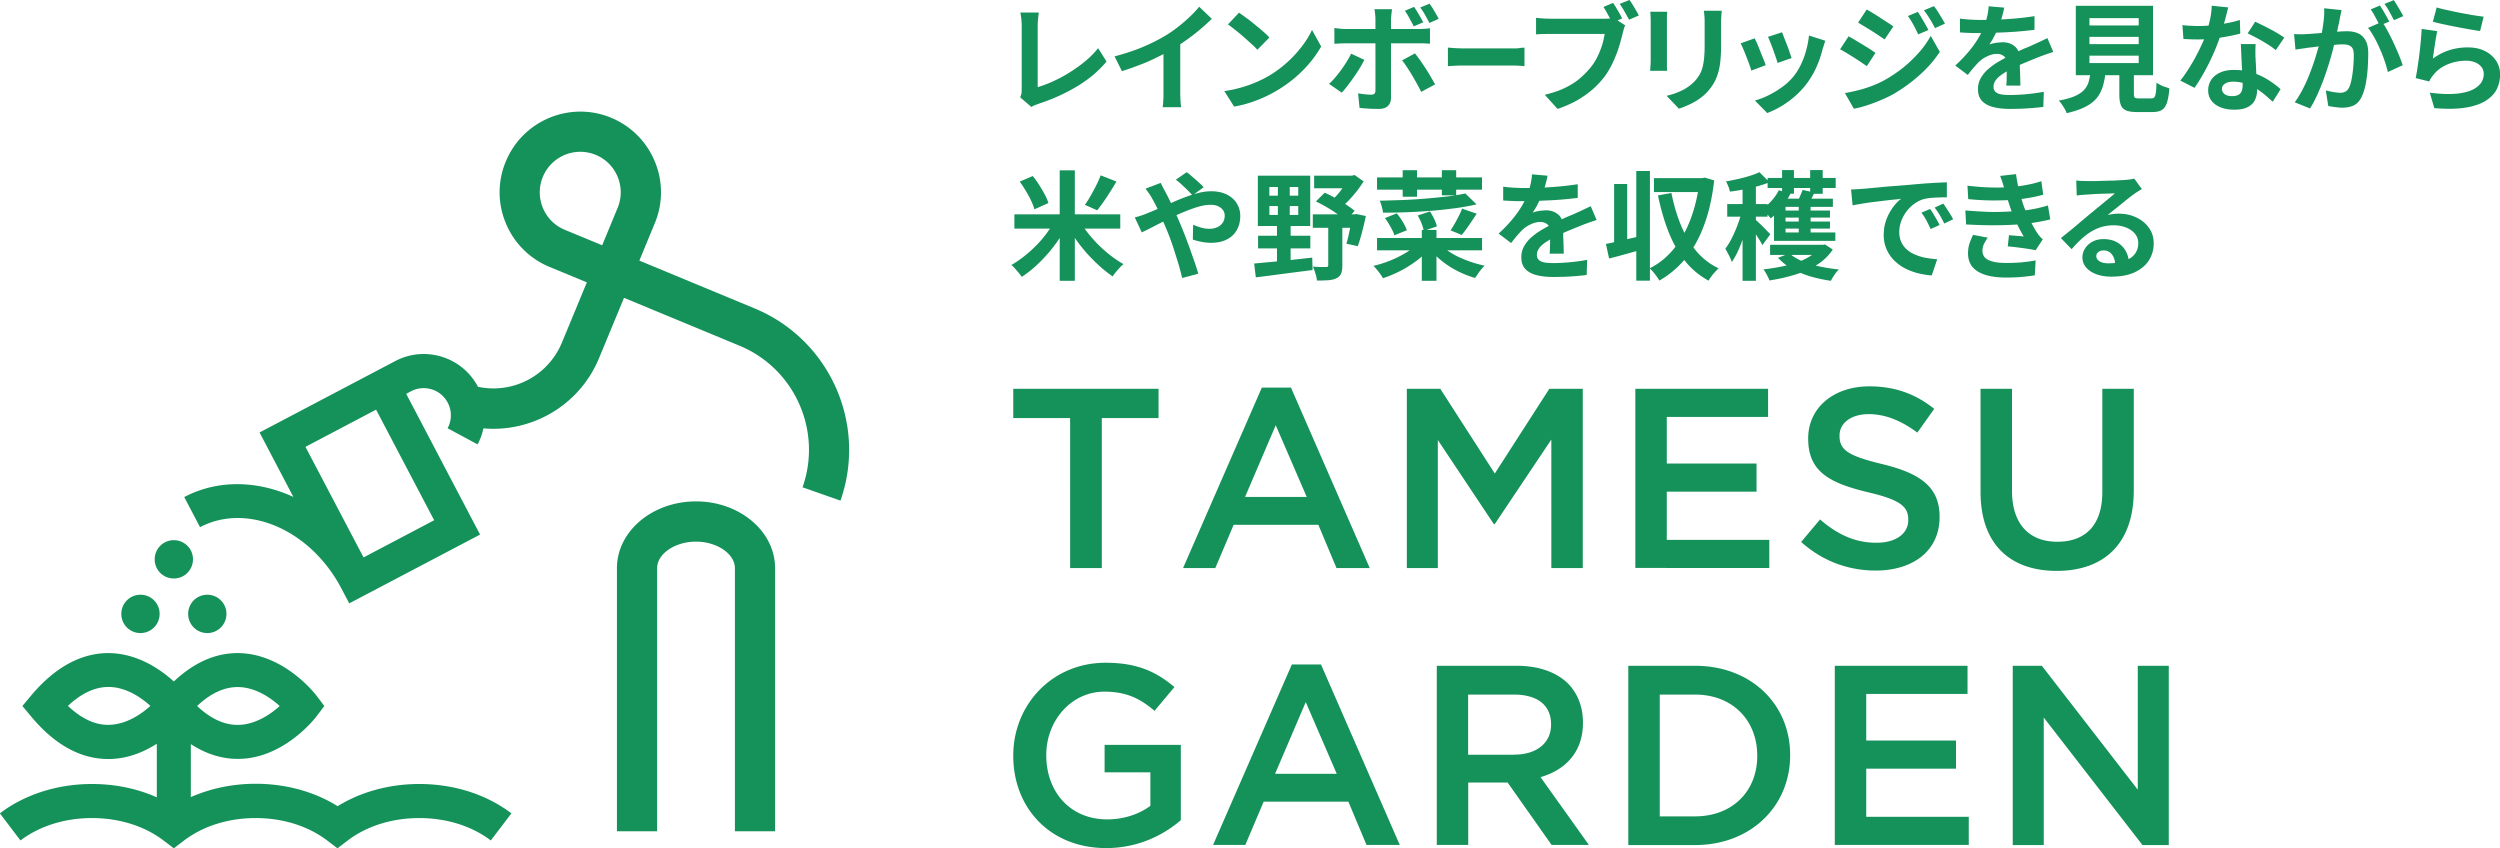
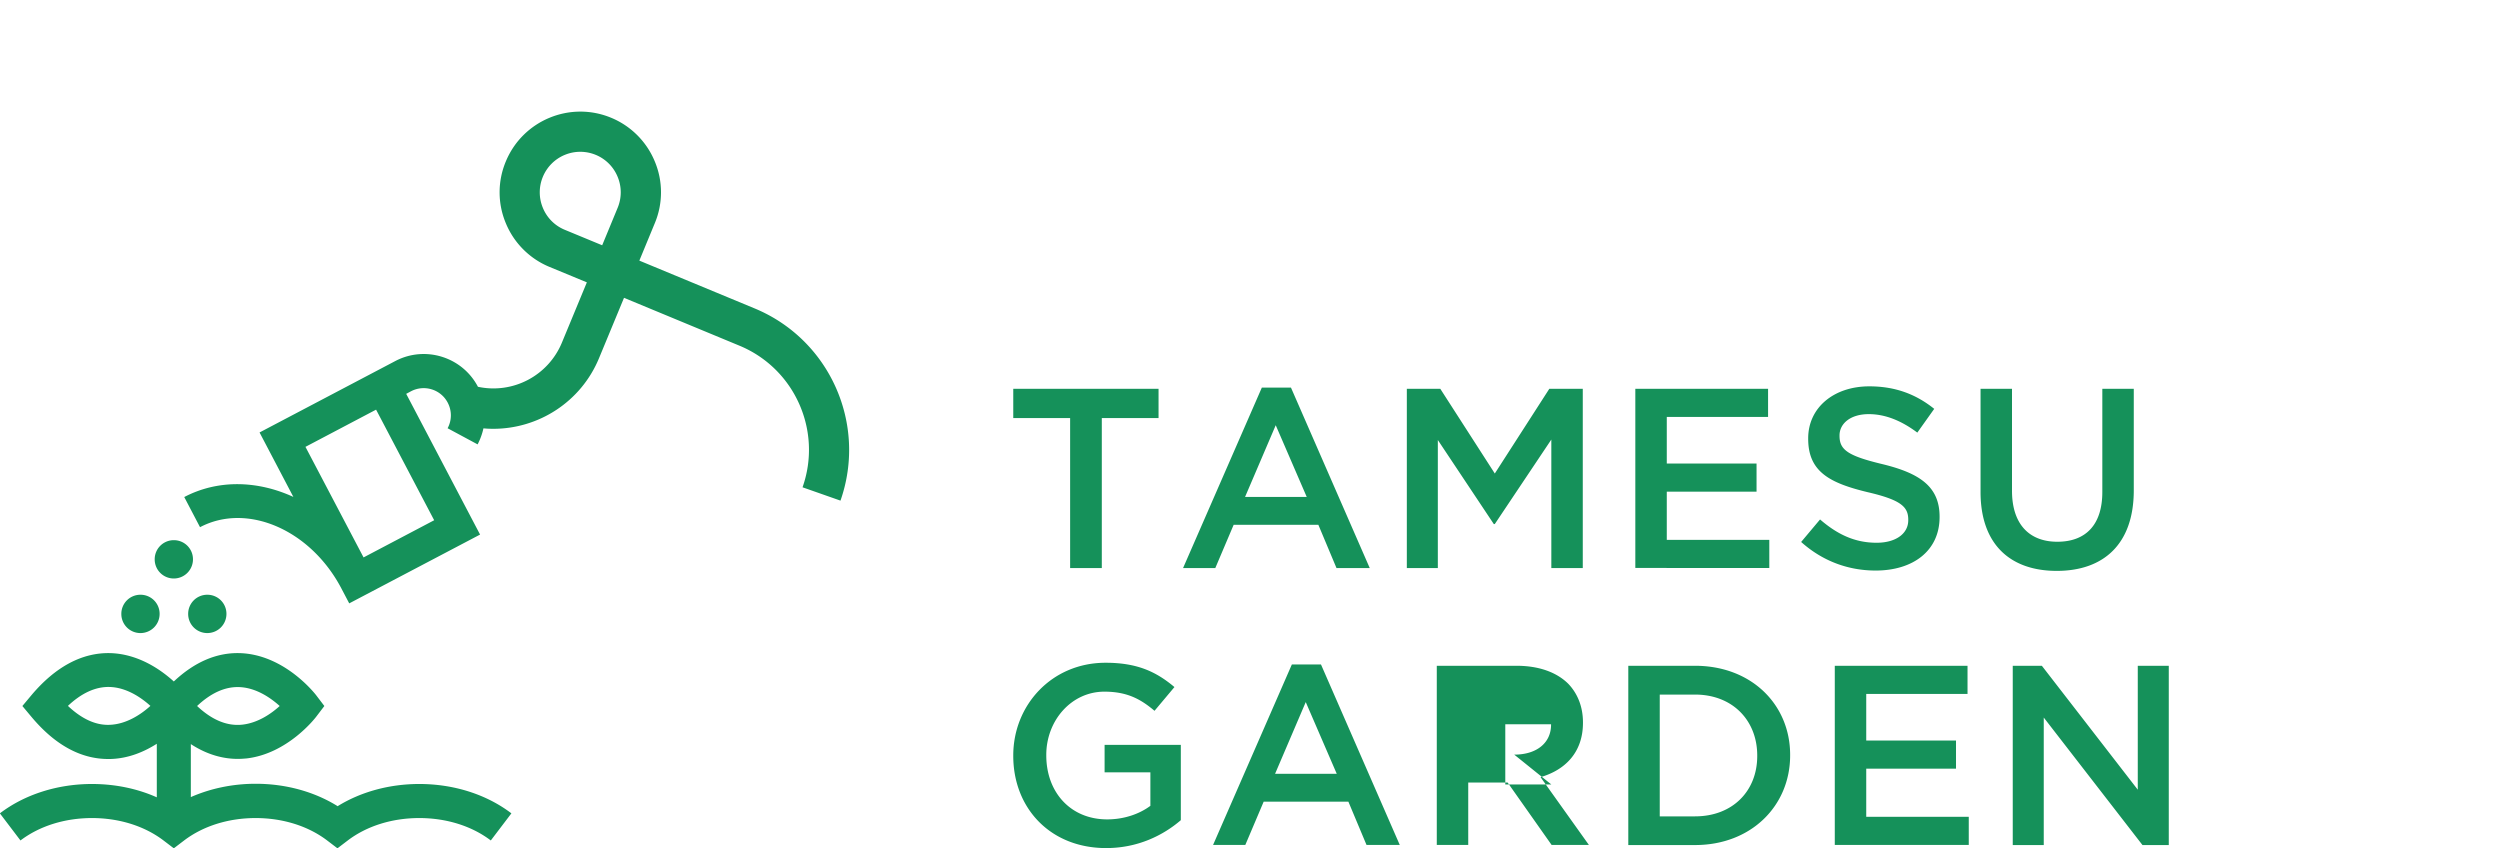
<svg xmlns="http://www.w3.org/2000/svg" width="339" height="115" fill="none">
  <g fill="#15915A" clip-path="url(#a)">
-     <path d="M145.093 56.687h-7.695v-3.965h19.701v3.965h-7.695v20.344h-4.295V56.687zm25.999-4.132h3.961l10.685 24.476h-4.508l-2.459-5.864h-11.489l-2.489 5.864h-4.371l10.685-24.476zm6.101 14.829-4.204-9.724-4.159 9.724zm13.573-14.662h4.538l7.391 11.486 7.391-11.486h4.538v24.31h-4.264V59.603l-7.665 11.456h-.137l-7.588-11.395V77.03h-4.204zm30.984 0h18v3.813h-13.735v6.32h12.172v3.814h-12.172v6.534h13.902v3.813H221.75v-24.31zm22.484 20.769 2.565-3.054c2.322 2.006 4.69 3.16 7.664 3.16 2.626 0 4.296-1.245 4.296-3.053v-.076c0-1.732-.972-2.674-5.479-3.723-5.176-1.246-8.09-2.78-8.09-7.247v-.06c0-4.164 3.476-7.05 8.287-7.05 3.536 0 6.344 1.078 8.803 3.053l-2.292 3.221c-2.186-1.64-4.371-2.506-6.587-2.506-2.489 0-3.961 1.29-3.961 2.886v.061c0 1.884 1.108 2.704 5.797 3.829 5.13 1.246 7.771 3.084 7.771 7.126v.06c0 4.543-3.566 7.248-8.666 7.248-3.718 0-7.209-1.277-10.123-3.89zm24.328-6.776V52.722h4.265v13.826c0 4.512 2.322 6.913 6.147 6.913s6.101-2.264 6.101-6.746V52.722h4.265v13.78c0 7.263-4.082 10.91-10.442 10.91-6.359 0-10.336-3.647-10.336-10.697m-131.164 35.781v-.061c0-6.807 5.206-12.565 12.522-12.565 4.234 0 6.829 1.185 9.334 3.297l-2.702 3.22c-1.882-1.594-3.718-2.597-6.799-2.597-4.478 0-7.877 3.92-7.877 8.569v.076c0 4.999 3.293 8.675 8.256 8.675 2.292 0 4.371-.729 5.859-1.838v-4.543h-6.208v-3.722h10.336v10.21c-2.383 2.051-5.828 3.783-10.123 3.783-7.589 0-12.598-5.424-12.598-12.504m37.764-12.398h3.961l10.685 24.476H185.3l-2.458-5.864h-11.49l-2.489 5.864h-4.371l10.685-24.476zm6.101 14.829-4.204-9.724-4.159 9.724zm13.565-14.647h10.822c3.05 0 5.448.897 6.996 2.431 1.275 1.322 2.004 3.13 2.004 5.242v.06c0 3.997-2.398 6.397-5.753 7.369l6.557 9.193H210.4l-5.965-8.463h-5.342v8.463h-4.265v-24.31zm10.503 12.049c3.05 0 4.993-1.596 4.993-4.057v-.06c0-2.614-1.882-4.027-5.039-4.027h-6.207v8.159h6.238zm15.466-12.049h9.046c7.634 0 12.9 5.242 12.9 12.079v.076c0 6.837-5.281 12.155-12.9 12.155h-9.046zm4.265 3.89v16.53h4.781c5.099 0 8.438-3.434 8.438-8.189v-.061c0-4.755-3.339-8.265-8.438-8.265h-4.781zm23.735-3.89h18v3.814h-13.735v6.32h12.172v3.814h-12.172v6.533h13.902v3.814h-18.167v-24.31zm24.117 0h3.961l13.007 16.804V90.28h4.204v24.31h-3.566L277.133 97.3v17.29h-4.204V90.28zM23.572 78.444a2.596 2.596 0 0 0 2.595-2.598 2.586 2.586 0 0 0-2.595-2.598 2.586 2.586 0 0 0-2.595 2.598 2.586 2.586 0 0 0 2.595 2.598m-4.524 7.4a2.596 2.596 0 0 0 2.596-2.598 2.586 2.586 0 0 0-2.596-2.599 2.586 2.586 0 0 0-2.595 2.599 2.586 2.586 0 0 0 2.595 2.598m9.062 0a2.596 2.596 0 0 0 2.596-2.598 2.586 2.586 0 0 0-2.595-2.599 2.586 2.586 0 0 0-2.595 2.599 2.586 2.586 0 0 0 2.595 2.598m7.088-27.197 4.583 8.736c-4.826-2.218-10.199-2.4-14.798.016l2.14 4.087c6.39-3.373 14.98.35 19.154 8.28l1.078 2.051 17.742-9.329-10.017-19.083.653-.35c1.806-.941 4.037-.257 4.978 1.55a3.68 3.68 0 0 1-.016 3.465l4.068 2.188a8.7 8.7 0 0 0 .79-2.173c.455.045.895.06 1.35.06 6.101 0 11.869-3.63 14.327-9.586l3.385-8.174 15.648 6.487c7.497 3.1 11.261 11.547 8.56 19.205l5.145 1.808c3.642-10.393-1.457-21.833-11.626-26.057L86.695 35.34l2.095-5.074a10.82 10.82 0 0 0 0-8.372 10.9 10.9 0 0 0-5.92-5.926c-5.57-2.309-11.974.35-14.281 5.926a10.82 10.82 0 0 0 0 8.372 10.9 10.9 0 0 0 5.919 5.925l5.07 2.097-3.385 8.174a10.045 10.045 0 0 1-11.383 5.986c-2.125-4.056-7.149-5.621-11.201-3.494l-18.395 9.678zm14.1 16.94L41.42 60.593l9.577-5.044 7.877 14.996zm27.288-44.425a5.45 5.45 0 0 1-2.975-2.978 5.47 5.47 0 0 1 0-4.209 5.493 5.493 0 0 1 7.164-2.978 5.45 5.45 0 0 1 2.975 2.978 5.47 5.47 0 0 1 0 4.209l-2.095 5.075zm-30.827 78.14c-3.158-1.96-7.028-3.023-11.096-3.023-3.126 0-6.131.638-8.787 1.808V100.9c2.352 1.535 4.553 2.006 6.36 2.006.424 0 .819-.03 1.183-.061 5.6-.638 9.35-5.5 9.5-5.713l1.063-1.398-1.062-1.397c-.167-.228-4.34-5.622-10.457-5.774-3.127-.076-6.117 1.23-8.894 3.844-1.806-1.64-4.842-3.737-8.62-3.844-3.795-.091-7.407 1.823-10.67 5.683l-1.245 1.489 1.245 1.489c3.172 3.783 6.662 5.697 10.396 5.697h.273c2.474-.061 4.614-.987 6.314-2.066v7.262c-2.656-1.185-5.661-1.808-8.788-1.808-4.674 0-9.121 1.413-12.49 3.981l2.792 3.677c2.58-1.96 6.01-3.039 9.698-3.039s7.118 1.079 9.699 3.039l1.396 1.063 1.396-1.063c2.58-1.96 6.01-3.039 9.698-3.039s7.119 1.079 9.699 3.039l1.396 1.063 1.396-1.063c2.58-1.96 6.01-3.039 9.699-3.039s7.118 1.079 9.698 3.039l2.793-3.677c-3.37-2.568-7.801-3.981-12.491-3.981-4.053 0-7.938 1.064-11.095 3.024zM32.341 93.167c2.322.045 4.341 1.443 5.586 2.567-1.139 1.034-2.93 2.28-5.024 2.523-2.064.243-4.144-.608-6.177-2.523 1.851-1.747 3.733-2.598 5.6-2.567zm-17.53 5.12c-1.866.06-3.748-.82-5.6-2.568 1.852-1.747 3.734-2.598 5.6-2.567 2.323.045 4.341 1.443 5.586 2.567-1.245 1.125-3.263 2.507-5.585 2.568" />
-     <path d="M94.371 67.991c-5.919 0-10.715 4.057-10.715 9.056v35.674h5.449V77.047c0-1.945 2.413-3.601 5.266-3.601s5.282 1.656 5.282 3.6v35.675h5.449V77.047c0-5-4.811-9.056-10.715-9.056zm43.957-54.788c.091-.197.152-.38.182-.532.015-.151.031-.319.031-.516v-8.63c0-.198 0-.41-.031-.638 0-.228-.03-.44-.06-.654a9 9 0 0 0-.092-.531h2.505c-.046.304-.076.607-.107.911q-.045.456-.045.912v8.296a17 17 0 0 0 2.079-.79 18 18 0 0 0 2.231-1.2 19 19 0 0 0 2.125-1.52 12 12 0 0 0 1.761-1.778l1.138 1.808c-1.078 1.307-2.428 2.431-4.022 3.388-1.594.958-3.339 1.733-5.221 2.355-.106.046-.243.092-.41.152a2.5 2.5 0 0 0-.531.274l-1.518-1.307zm12.82-5.561c1.427-.38 2.732-.805 3.901-1.306a25 25 0 0 0 3.065-1.55c.547-.334 1.108-.73 1.67-1.17s1.077-.896 1.578-1.367.911-.912 1.245-1.337l1.715 1.64c-.486.472-1.017.958-1.609 1.46-.577.485-1.184.956-1.806 1.397q-.934.66-1.867 1.23c-.607.35-1.29.715-2.034 1.08q-1.114.57-2.367 1.048c-.835.319-1.67.623-2.504.88l-1.002-2.005zm6.632-1.838 2.262-.532v7.187c0 .228 0 .486.015.76 0 .273.03.531.046.774.015.243.045.426.075.547h-2.519c.015-.121.046-.304.061-.547l.045-.775V5.804zm8.243 6.548a17 17 0 0 0 4.371-1.23 16 16 0 0 0 1.715-.866 16 16 0 0 0 2.489-1.854 16 16 0 0 0 1.973-2.158c.562-.744 1.017-1.473 1.336-2.187l1.244 2.248a15 15 0 0 1-1.487 2.143 17 17 0 0 1-2.003 2.035 17.4 17.4 0 0 1-2.414 1.733 17 17 0 0 1-1.745.926c-.622.289-1.29.547-1.988.775s-1.427.41-2.171.532l-1.335-2.112zm1.988-10.635c.273.197.607.425.972.699.379.273.758.577 1.153.896s.774.638 1.123.942.638.577.865.836L170.5 6.746a10 10 0 0 0-.804-.79c-.334-.304-.683-.623-1.063-.957a30 30 0 0 0-1.138-.942 17 17 0 0 0-.986-.745zm16.996 6.396a16 16 0 0 1-.652 1.17 29 29 0 0 1-1.67 2.4c-.273.35-.531.654-.743.882l-1.715-1.185c.258-.243.546-.532.819-.866.289-.334.562-.684.835-1.064.273-.364.516-.744.744-1.109.227-.364.425-.729.591-1.063l1.807.85zm-4.052-4.315.759.092c.258.03.531.045.774.045h9.835c.228 0 .486 0 .789-.03.304-.015.562-.046.789-.076v2.097c-.243-.016-.516-.03-.804-.046h-10.609c-.228 0-.486 0-.774.015q-.432.022-.774.046V3.814zm7.801-2.537s-.03.198-.045.365c-.016.167-.046.35-.061.532s-.03.349-.03.486v10.62q0 .683-.41 1.094c-.273.274-.683.41-1.245.41-.288 0-.576 0-.88-.015-.304 0-.592-.03-.88-.046-.289-.015-.562-.045-.85-.075l-.198-1.976q.501.092 1.002.137.478.045.774.046c.213 0 .364-.046.44-.137.091-.091.137-.243.137-.44V2.643c0-.213-.015-.471-.046-.76a6 6 0 0 0-.091-.638h2.353zm3.112 5.971q.296.387.683.912c.242.35.5.73.758 1.124s.501.79.714 1.17c.227.38.41.714.576 1.003l-1.882 1.018a26 26 0 0 0-.576-1.094c-.213-.38-.44-.79-.683-1.185-.228-.395-.471-.76-.698-1.11a10 10 0 0 0-.638-.88l1.73-.943zm-.107-6.29c.198.304.425.653.653 1.048s.425.745.577 1.034l-1.29.547c-.152-.32-.349-.669-.562-1.064-.212-.395-.425-.73-.637-1.048l1.259-.532zm2.08-.44c.151.197.303.41.455.668s.303.501.44.744c.137.244.258.456.349.639l-1.26.562a27 27 0 0 0-.576-1.079 8 8 0 0 0-.668-1.018zm2.495 5.955c.152 0 .349.03.592.046l.744.045c.258 0 .5.016.713.016h6.845c.303 0 .577 0 .835-.046s.485-.046.652-.06v2.506c-.152 0-.364-.03-.652-.045-.289-.016-.577-.03-.835-.03h-6.845c-.364 0-.744 0-1.123.03-.38.015-.698.03-.926.06zm24.049-3.038a3.6 3.6 0 0 0-.197.531c-.061.213-.106.395-.152.562-.091.396-.212.836-.349 1.322q-.204.73-.501 1.504a17 17 0 0 1-.683 1.55c-.258.517-.561.988-.88 1.444a12.4 12.4 0 0 1-1.669 1.792 14 14 0 0 1-2.14 1.505c-.79.44-1.655.82-2.611 1.14l-1.73-1.915c1.062-.258 1.973-.562 2.747-.942s1.442-.79 2.003-1.277a12 12 0 0 0 1.503-1.534 8 8 0 0 0 .911-1.459c.258-.516.455-1.048.622-1.565a11 11 0 0 0 .334-1.473h-7.407c-.379 0-.728 0-1.062.015-.334 0-.622.03-.835.045V2.416c.167.015.349.045.577.06.227.016.455.03.698.046.243 0 .44.015.607.015h7.376c.152 0 .349 0 .577-.015s.455-.045.668-.106l1.578 1.018zM218.731.395c.137.198.288.425.44.684.152.258.304.501.44.76.137.243.258.47.349.668l-1.335.562q-.16-.319-.364-.684c-.137-.243-.274-.486-.41-.744-.137-.258-.289-.486-.425-.699zM220.962 0c.137.198.288.41.44.669.167.258.319.516.456.76.151.257.273.47.364.668l-1.321.577c-.182-.334-.379-.699-.607-1.094a10 10 0 0 0-.667-1.048l1.32-.532zm5.103 1.595c0 .198-.015.38-.031.562V8.92c0 .273.016.5.031.683h-2.307c0-.152.03-.364.045-.638.016-.273.031-.532.031-.76V2.826c0-.152 0-.35-.015-.577 0-.244-.031-.456-.046-.654zm7.391-.121c0 .228-.03.47-.045.729a14 14 0 0 0-.031.866v3.16c0 .851-.045 1.596-.121 2.234a8 8 0 0 1-.364 1.671c-.152.471-.35.896-.577 1.261a7.4 7.4 0 0 1-.789 1.048c-.349.38-.759.73-1.215 1.034a8 8 0 0 1-1.381.76c-.455.212-.895.38-1.275.5l-1.669-1.747a9.5 9.5 0 0 0 2.155-.76 6.2 6.2 0 0 0 1.685-1.245c.273-.304.501-.623.668-.927.166-.304.303-.653.394-1.033a9 9 0 0 0 .197-1.292 18 18 0 0 0 .061-1.64v-3.04c0-.318 0-.607-.03-.865a10 10 0 0 0-.076-.73h2.413zm4.48 3.737q.159.297.364.775.205.48.41 1.003c.136.35.273.699.41 1.018.136.334.242.608.303.836l-1.943.729a15 15 0 0 0-.273-.836 35 35 0 0 0-.41-1.078c-.151-.38-.288-.73-.424-1.049-.137-.319-.243-.562-.35-.73l1.913-.683zm9.577.32c-.091.258-.152.47-.213.653-.061.182-.121.35-.167.516-.197.806-.47 1.61-.835 2.416-.349.805-.804 1.55-1.335 2.264a12 12 0 0 1-2.52 2.43 12.5 12.5 0 0 1-2.807 1.52l-1.67-1.701a10 10 0 0 0 1.852-.714c.652-.32 1.275-.7 1.882-1.14a8 8 0 0 0 1.563-1.489 8 8 0 0 0 .956-1.565 10.4 10.4 0 0 0 .698-1.9 11.7 11.7 0 0 0 .38-2.005l2.231.714zm-5.874-1.155c.076.167.167.41.288.729.122.32.258.653.395 1.003s.258.699.364 1.018c.107.319.198.562.258.744l-1.912.669a7 7 0 0 0-.228-.76c-.106-.304-.227-.638-.349-.987-.121-.35-.258-.684-.379-1.003-.122-.32-.243-.578-.334-.79zm9.015.547c.258.136.561.304.911.516.333.198.683.41 1.016.608.334.213.668.41.972.608.303.197.561.364.759.516l-1.169 1.793a39 39 0 0 1-.804-.547c-.304-.197-.623-.41-.957-.623-.333-.212-.667-.41-.986-.607a15 15 0 0 0-.88-.502l1.153-1.762zm-.486 7.703a31 31 0 0 0 1.822-.395 16 16 0 0 0 1.836-.578 13.4 13.4 0 0 0 1.776-.82 18.6 18.6 0 0 0 2.534-1.717 18 18 0 0 0 2.11-2.036 12.3 12.3 0 0 0 1.563-2.218l1.23 2.173a16 16 0 0 1-2.732 3.13 21.4 21.4 0 0 1-3.597 2.613c-.547.304-1.139.577-1.791.85-.653.274-1.275.502-1.897.7q-.934.296-1.64.41l-1.199-2.097zm2.945-11.334c.258.136.561.303.895.516q.501.297 1.002.638c.334.213.668.426.971.623.304.198.562.365.759.517l-1.184 1.762c-.227-.152-.485-.319-.789-.532-.304-.197-.622-.41-.956-.623-.334-.212-.668-.41-.987-.607-.318-.198-.607-.365-.865-.517l1.154-1.762zm6.936.303c.151.228.318.487.485.775s.349.578.516.881c.167.29.319.563.441.82l-1.382.593c-.167-.334-.303-.653-.44-.911a13 13 0 0 0-.44-.79 10 10 0 0 0-.516-.79l1.336-.562zm2.185-.76c.167.198.349.441.531.73s.349.577.532.866c.167.289.318.547.44.775l-1.351.608c-.167-.335-.334-.623-.486-.897-.151-.273-.318-.516-.47-.76-.167-.243-.334-.5-.547-.76zm9.531.213c-.045.289-.136.654-.258 1.11-.121.455-.288.972-.516 1.55-.167.394-.364.804-.576 1.215-.213.425-.441.79-.668 1.124a2.7 2.7 0 0 1 .531-.167c.212-.046.44-.091.668-.106.227-.016.44-.046.607-.046.668 0 1.229.197 1.669.577s.668.958.668 1.702v.775c0 .304 0 .623.03.972 0 .335.016.669.031.988 0 .319.015.608.015.866h-1.912q.022-.274.045-.638c0-.243 0-.517.015-.79V8.66c0-.516-.136-.866-.409-1.063a1.5 1.5 0 0 0-.896-.289c-.44 0-.895.106-1.351.334a4 4 0 0 0-1.138.775c-.228.228-.47.502-.713.775-.243.289-.501.608-.774.973l-1.7-1.277a20 20 0 0 0 1.791-1.853c.501-.593.926-1.185 1.29-1.778.349-.577.637-1.17.865-1.762.167-.426.288-.867.395-1.338a7 7 0 0 0 .182-1.306l2.109.182zm-5.98 1.474c.41.06.866.106 1.397.137.531.03 1.001.045 1.396.045a64 64 0 0 0 2.307-.045c.835-.03 1.685-.091 2.535-.167a36 36 0 0 0 2.458-.304V4.04a49 49 0 0 1-3.824.335c-.683.03-1.321.06-1.943.076-.622.015-1.169.03-1.639.03h-.789c-.319 0-.638-.015-.972-.03s-.637-.03-.941-.061V2.522zm12.613 4.528c-.167.06-.365.121-.592.197-.228.076-.455.152-.683.243a7 7 0 0 0-.607.228c-.516.198-1.108.44-1.806.73-.698.288-1.427.623-2.171 1.002a10 10 0 0 0-1.214.745c-.334.243-.577.486-.744.744a1.43 1.43 0 0 0-.258.82q0 .343.137.548c.091.136.243.258.425.35.182.09.425.136.713.181a10 10 0 0 0 1.017.046 25 25 0 0 0 2.246-.121q1.23-.114 2.277-.32l-.061 2.052a29 29 0 0 1-1.29.136c-.516.046-1.062.076-1.624.107-.561.015-1.092.03-1.608.03-.835 0-1.579-.076-2.232-.243-.652-.152-1.183-.44-1.548-.82-.379-.396-.561-.927-.561-1.61 0-.548.121-1.05.379-1.505a4.7 4.7 0 0 1 1.002-1.216 9.3 9.3 0 0 1 1.366-.987 36 36 0 0 1 1.457-.805 26 26 0 0 1 1.32-.654c.395-.182.759-.35 1.108-.486.349-.137.683-.289 1.002-.44a49 49 0 0 0 1.776-.836l.789 1.853zm5.099 2.537h2.034c-.061.73-.182 1.383-.349 1.99a4.8 4.8 0 0 1-.79 1.626c-.364.471-.88.897-1.548 1.246-.667.35-1.533.653-2.61.896a2.8 2.8 0 0 0-.258-.577c-.122-.213-.258-.41-.395-.623a2.4 2.4 0 0 0-.425-.501c.926-.167 1.67-.38 2.216-.623s.971-.532 1.26-.866c.288-.334.501-.7.607-1.124a9 9 0 0 0 .258-1.429zM281.478.79h10.473v9.405h-10.473zm1.852 1.671v.988h6.678V2.46zm0 2.538v.987h6.678V5zm0 2.552v1.003h6.678V7.55zm4.068 1.383h1.957v3.813c0 .259.046.41.122.487.076.075.273.106.561.106h1.67q.273 0 .41-.137c.091-.091.167-.304.212-.608.046-.303.076-.774.091-1.397.137.106.319.212.516.319.213.106.425.197.653.273s.425.137.577.198c-.061.835-.183 1.489-.334 1.96-.152.455-.395.79-.698.972-.304.182-.729.274-1.26.274h-2.125q-.933 0-1.457-.228a1.27 1.27 0 0 1-.713-.745c-.137-.35-.198-.82-.198-1.413V8.98zm14.746-7.931c-.06.273-.151.608-.258 1.033-.106.425-.227.866-.364 1.337s-.273.927-.425 1.383c-.228.76-.546 1.58-.926 2.446a30 30 0 0 1-1.244 2.522c-.456.82-.896 1.55-1.351 2.188l-1.928-.988c.365-.44.714-.942 1.063-1.489s.683-1.094.986-1.671c.304-.577.592-1.124.835-1.671q.387-.798.592-1.459c.197-.562.379-1.2.531-1.884a10.4 10.4 0 0 0 .258-1.975l2.201.228zm-6.207 2.4q.5.068 1.093.092c.394.015.728.03 1.032.03.652 0 1.32-.03 2.003-.106s1.32-.168 1.958-.29a13 13 0 0 0 1.7-.425l.06 1.854q-.682.183-1.639.365c-.637.121-1.305.228-2.003.304s-1.396.121-2.079.121c-.319 0-.638 0-.972-.015l-1.017-.046-.136-1.853zm9.926 2.568c-.015.334-.031.684-.031 1.018s0 .684.031 1.033c0 .243.03.562.045.927s.031.775.061 1.2c.015.426.046.82.061 1.2s.03.684.03.897c0 .486-.106.927-.303 1.337-.198.395-.517.714-.972.942-.44.228-1.047.35-1.806.35-.653 0-1.26-.092-1.791-.29s-.956-.485-1.275-.88-.485-.882-.485-1.459q0-.775.409-1.413c.274-.425.683-.745 1.199-.988.532-.243 1.154-.364 1.898-.364.941 0 1.79.137 2.58.395a9 9 0 0 1 2.124 1.003c.638.41 1.169.805 1.609 1.215l-1.062 1.702c-.288-.258-.607-.547-.987-.866a8.6 8.6 0 0 0-1.229-.897 7.7 7.7 0 0 0-1.472-.683 5.2 5.2 0 0 0-1.7-.274q-.683 0-1.093.274c-.273.182-.41.41-.41.699a.86.86 0 0 0 .365.714c.242.182.576.273 1.017.273q.546 0 .865-.182a.95.95 0 0 0 .44-.532c.091-.228.121-.486.121-.775 0-.243 0-.592-.03-1.033-.015-.44-.046-.942-.076-1.489s-.046-1.079-.076-1.626c-.015-.547-.045-1.018-.061-1.428zm2.747.836a10.5 10.5 0 0 0-1.154-.82 21 21 0 0 0-1.411-.821 34 34 0 0 0-1.26-.638l1.017-1.58c.288.121.607.288.987.47.379.183.743.38 1.123.578q.569.296 1.047.592c.319.198.592.365.789.517l-1.138 1.671zm2.445-2.188c.288.015.576.03.85.03.273 0 .561 0 .85-.03.258 0 .576-.03.956-.061l1.184-.091c.425-.03.834-.06 1.259-.107q.638-.045 1.184-.09c.364-.016.653-.031.896-.031q.864 0 1.502.273c.425.183.759.502 1.017.942.258.441.379 1.049.379 1.824 0 .623-.03 1.306-.075 2.036a19 19 0 0 1-.274 2.111c-.136.669-.318 1.246-.546 1.702-.258.547-.607.942-1.047 1.155s-.972.319-1.564.319c-.303 0-.622-.03-.971-.076a11 11 0 0 1-.941-.152l-.334-2.112c.198.06.425.107.683.152.243.06.486.091.714.122q.34.045.546.045c.258 0 .501-.045.698-.152a1.2 1.2 0 0 0 .501-.532c.152-.303.273-.714.364-1.2s.167-1.018.213-1.58.076-1.11.076-1.64c0-.426-.061-.745-.183-.943a.96.96 0 0 0-.531-.41c-.227-.076-.501-.106-.835-.106a9 9 0 0 0-.986.06c-.41.03-.865.076-1.336.122-.47.045-.91.091-1.32.152-.41.06-.713.091-.941.106-.228.046-.531.091-.88.137s-.653.091-.896.137l-.197-2.173zm6.465-3.267a17 17 0 0 0-.136.669 6 6 0 0 0-.137.668c-.046.228-.091.502-.167.79s-.121.578-.182.881c-.061.29-.121.578-.182.851-.106.456-.243.988-.395 1.596a42 42 0 0 1-1.275 4.056 30 30 0 0 1-.85 2.052 15 15 0 0 1-.956 1.792l-2.079-.835c.379-.502.713-1.064 1.047-1.687.319-.623.622-1.26.88-1.914s.501-1.307.714-1.945.379-1.246.546-1.793c.152-.547.273-1.033.364-1.413.152-.73.258-1.413.349-2.097.092-.668.122-1.306.092-1.899l2.367.243zm5.479 1.61c.258.35.516.776.789 1.292.274.502.547 1.033.805 1.61.258.563.501 1.11.713 1.626.213.517.38.973.501 1.353l-2.019.926c-.091-.44-.242-.942-.425-1.489a16 16 0 0 0-.652-1.656 17 17 0 0 0-.774-1.58c-.273-.486-.547-.927-.835-1.26zm-.288-2.218c.136.198.288.426.44.684s.304.532.455.79c.152.274.274.502.38.7l-1.29.561a17 17 0 0 0-.365-.729c-.136-.258-.288-.532-.425-.79a6 6 0 0 0-.44-.684l1.26-.532zm1.897-.714c.137.198.288.44.44.7.152.258.319.531.471.79.151.258.273.485.364.668l-1.26.547c-.167-.334-.379-.7-.607-1.125a8 8 0 0 0-.683-1.078l1.275-.517zm5.892 4.179c-.061.212-.107.486-.167.82s-.122.684-.167 1.048c-.061.365-.107.714-.152 1.033-.046.335-.091.608-.122.836.729-.516 1.473-.911 2.277-1.155a8.3 8.3 0 0 1 2.428-.364c.941 0 1.731.167 2.398.516a3.8 3.8 0 0 1 1.503 1.337 3.3 3.3 0 0 1 .516 1.808q0 1.095-.455 2.006c-.304.623-.82 1.14-1.518 1.58s-1.624.745-2.762.927c-1.139.182-2.535.197-4.189.06l-.607-2.096c1.593.213 2.929.243 4.022.091 1.092-.152 1.897-.456 2.458-.927.562-.455.835-1.033.835-1.701 0-.35-.106-.669-.303-.927-.198-.274-.486-.486-.85-.638a3.2 3.2 0 0 0-1.23-.228 6.5 6.5 0 0 0-2.504.486c-.774.32-1.427.79-1.912 1.398a6 6 0 0 0-.349.47 3 3 0 0 0-.243.457l-1.837-.456c.061-.304.122-.669.198-1.094.06-.426.121-.866.197-1.352s.121-.973.182-1.459c.046-.486.106-.972.137-1.459.045-.47.076-.911.091-1.306l2.14.304zm-.107-3.206c.38.121.865.243 1.442.364.577.122 1.169.259 1.806.38q.933.182 1.776.32c.562.09 1.017.151 1.366.197l-.486 1.945a52 52 0 0 1-1.153-.183c-.456-.076-.926-.167-1.442-.258-.501-.091-1.002-.198-1.487-.289-.486-.106-.941-.197-1.336-.288-.41-.092-.729-.183-.987-.244l.516-1.914zM142.938 30.068l1.67.638a17 17 0 0 1-1.214 2.006 19 19 0 0 1-1.473 1.869 21 21 0 0 1-1.639 1.64 15 15 0 0 1-1.73 1.322 13 13 0 0 0-.41-.547c-.167-.197-.349-.395-.516-.592a3.5 3.5 0 0 0-.485-.471q.842-.48 1.684-1.14c.562-.44 1.093-.911 1.609-1.428s.987-1.048 1.412-1.626q.637-.843 1.092-1.686zm-5.388-1.003h14.358v1.93H137.55zm.759-4.451 1.73-.745c.304.365.592.76.866 1.2.273.441.531.866.758 1.292.228.425.395.82.501 1.17l-1.897.85a7.6 7.6 0 0 0-.44-1.154c-.197-.425-.44-.866-.713-1.322a19 19 0 0 0-.82-1.261zm5.388-1.52h2.049v14.981h-2.049zm2.717 6.837c.303.563.683 1.125 1.123 1.687a18 18 0 0 0 3.111 3.069c.577.44 1.139.82 1.7 1.124a5 5 0 0 0-.516.486c-.182.198-.349.396-.531.608-.167.213-.319.395-.425.578a17 17 0 0 1-1.715-1.353 24 24 0 0 1-1.669-1.656 22 22 0 0 1-1.503-1.869 22 22 0 0 1-1.245-1.99l1.655-.668zm2.838-6.153 2.14.836q-.41.706-.865 1.413c-.304.47-.592.926-.895 1.352-.304.425-.577.805-.85 1.14l-1.67-.745c.258-.35.516-.76.774-1.216s.516-.926.759-1.413a12 12 0 0 0 .592-1.337zm4.692 5.682a9 9 0 0 0 .925-.273 7 7 0 0 0 .638-.243 56 56 0 0 0 1.776-.745c.607-.258 1.199-.532 1.821-.805a25 25 0 0 1 1.806-.73 17 17 0 0 1 1.73-.531 6.8 6.8 0 0 1 1.594-.198c.834 0 1.533.152 2.125.441.591.304 1.047.699 1.35 1.215.319.517.471 1.08.471 1.687 0 .745-.167 1.398-.486 1.945a3.14 3.14 0 0 1-1.366 1.26c-.592.305-1.305.442-2.125.442q-.638 0-1.32-.137a8.5 8.5 0 0 1-1.138-.304l.045-2.006a10 10 0 0 0 1.108.395c.38.107.744.152 1.093.152.395 0 .744-.076 1.062-.212.319-.137.562-.35.744-.608s.273-.593.273-.973q0-.41-.227-.729c-.152-.228-.38-.395-.653-.532-.273-.136-.622-.197-1.032-.197-.516 0-1.108.091-1.761.288-.652.198-1.335.456-2.064.76-.728.304-1.427.638-2.125.988s-1.335.668-1.912.972-1.078.547-1.472.73l-.941-2.021zm3.43-4.68c.06.092.121.229.197.38.076.152.152.32.243.472s.152.288.212.395c.334.622.668 1.291 1.002 2.035s.653 1.444.941 2.112c.182.441.395.958.637 1.565.243.608.471 1.246.714 1.9.227.653.455 1.291.667 1.899s.38 1.14.501 1.58l-2.185.577c-.167-.668-.349-1.398-.592-2.188s-.486-1.565-.744-2.34a35 35 0 0 0-.804-2.111c-.213-.502-.425-.988-.638-1.474-.212-.471-.409-.942-.622-1.383-.212-.44-.425-.85-.637-1.215a7 7 0 0 0-.425-.7c-.182-.257-.349-.5-.516-.698l2.079-.79zm4.34 1.718a23 23 0 0 0-.683-.715c-.273-.273-.561-.531-.85-.805-.288-.258-.531-.47-.743-.608l1.472-1.018c.197.137.44.335.728.578.289.243.577.501.866.76.288.258.531.486.713.698l-1.503 1.094zm8.348 9.237c.653-.06 1.412-.136 2.277-.212q1.298-.114 2.732-.274l2.869-.319.045 1.687c-.895.121-1.821.227-2.732.349s-1.806.228-2.656.35c-.85.106-1.624.212-2.307.288zm.501-11.911h7.103v6.821h-7.103zm.031 8.143h7.087v1.717h-7.087zm1.533-6.609v1.17h3.915v-1.17zm0 2.583v1.2h3.915v-1.2zm1.168-3.57h1.594v5.363h.121v5.956h-1.851v-5.956h.121V24.37zm4.72 4.694h5.92v1.824h-5.92zm2.11.897h1.897v6.032c0 .455-.061.82-.167 1.094-.106.273-.318.486-.622.638s-.683.243-1.123.273-.941.046-1.533.046c-.015-.274-.091-.578-.197-.942a5.6 5.6 0 0 0-.365-.942l1.078.045h.713c.122 0 .198-.015.243-.06.046-.03.061-.107.061-.198v-5.986zm-1.927-6.138h5.494v1.701h-5.494zm.242 3.494 1.184-1.185c.486.213.987.456 1.488.745.5.288.986.577 1.441.88.456.305.835.578 1.139.836l-1.199 1.337a12 12 0 0 0-1.123-.896 21 21 0 0 0-1.442-.927 18 18 0 0 0-1.488-.79m4.387-3.494h.455l.41-.092 1.214.867c-.273.44-.592.88-.941 1.337-.364.455-.744.896-1.138 1.306-.41.41-.82.76-1.245 1.064a5 5 0 0 0-.501-.578c-.212-.212-.394-.38-.531-.516.304-.259.592-.578.895-.927s.562-.714.805-1.079a7 7 0 0 0 .577-1.003zm.531 5.241h.273l.273-.045 1.305.273a44 44 0 0 1-.516 2.188 25 25 0 0 1-.576 1.9l-1.548-.335c.091-.304.197-.668.288-1.094.091-.425.182-.85.273-1.322.091-.456.167-.88.228-1.291zm8.909 3.965 1.563.685a9.7 9.7 0 0 1-1.76 1.656 16 16 0 0 1-2.186 1.367c-.774.395-1.563.73-2.352.988a4.4 4.4 0 0 0-.364-.562 9 9 0 0 0-.471-.608 5 5 0 0 0-.47-.502 15 15 0 0 0 1.745-.516c.577-.213 1.138-.44 1.669-.714s1.033-.547 1.473-.851a8.3 8.3 0 0 0 1.153-.927zm-5.54-8.978h14.237v1.67h-14.237zm0 8.22h14.237v1.67h-14.237zm11.96-6.048 1.533 1.49a33 33 0 0 1-2.868.516c-1.033.136-2.11.258-3.218.35a81 81 0 0 1-6.602.258c-.015-.228-.076-.502-.167-.836a5 5 0 0 0-.273-.79c1.032-.015 2.079-.061 3.157-.091a68 68 0 0 0 3.156-.198 101 101 0 0 0 2.899-.289 24 24 0 0 0 2.368-.395zm-10.882 3.343 1.594-.638c.288.334.561.729.819 1.154q.387.639.547 1.14l-1.685.684c-.091-.32-.273-.7-.516-1.14s-.501-.836-.759-1.2m2.398-6.488h1.943v3.601h-1.943zm2.049 6.138 1.654-.547c.198.304.395.654.577 1.033.182.38.304.715.349 1.003l-1.776.593a5.2 5.2 0 0 0-.288-1.003 8 8 0 0 0-.516-1.063zm.546 1.96h1.989v6.898h-1.989zm2.52 1.975c.41.441.941.836 1.578 1.216s1.336.699 2.11.987c.759.29 1.533.502 2.307.669a4 4 0 0 0-.456.501 6 6 0 0 0-.455.608c-.136.213-.273.395-.379.562a13.6 13.6 0 0 1-2.322-.911 12.3 12.3 0 0 1-2.125-1.352 10.3 10.3 0 0 1-1.685-1.657l1.442-.607zm.197-10.073h1.943v3.404h-1.943zm2.747 5.212 1.973.683c-.334.532-.698 1.064-1.047 1.58a23 23 0 0 1-.971 1.307l-1.518-.623c.182-.273.364-.577.561-.912.198-.349.38-.698.562-1.048s.319-.684.44-.987m11.581-4.452c-.045.288-.136.653-.258 1.109-.121.456-.288.972-.516 1.55-.167.394-.364.805-.576 1.215-.213.425-.441.79-.668 1.124a3 3 0 0 1 .531-.167c.213-.045.44-.091.668-.106s.44-.046.607-.046c.668 0 1.229.198 1.669.578.441.38.668.957.668 1.701v.775c0 .304 0 .623.031.973 0 .334.015.668.03.987 0 .32.015.608.015.866h-1.912q.022-.273.045-.638c0-.243 0-.517.016-.79v-1.519c0-.517-.137-.866-.41-1.064a1.5 1.5 0 0 0-.896-.289c-.44 0-.895.107-1.351.335a4 4 0 0 0-1.138.774c-.227.228-.47.502-.713.775-.243.289-.501.608-.774.973l-1.7-1.276a20 20 0 0 0 1.791-1.854c.501-.593.926-1.185 1.29-1.778.349-.577.637-1.17.865-1.762.167-.426.288-.866.395-1.337.106-.456.167-.897.182-1.307l2.109.182zm-5.995 1.473c.41.061.865.107 1.397.137.531.03 1.001.046 1.396.046.698 0 1.472-.015 2.307-.046.835-.03 1.685-.091 2.535-.167a36 36 0 0 0 2.458-.304v1.854a49 49 0 0 1-3.824.334c-.683.03-1.321.06-1.943.076-.622.015-1.169.03-1.639.03h-.789c-.319 0-.638-.015-.972-.03s-.637-.03-.941-.06v-1.87zm12.628 4.528c-.167.06-.364.122-.592.198s-.455.151-.683.243a7 7 0 0 0-.607.228c-.516.197-1.108.44-1.806.729a30 30 0 0 0-2.171 1.003c-.485.258-.88.501-1.214.744s-.576.486-.743.745a1.4 1.4 0 0 0-.258.82q0 .342.136.547a1.1 1.1 0 0 0 .425.35c.182.09.425.136.713.182a10 10 0 0 0 1.017.045c.683 0 1.427-.045 2.247-.121a23 23 0 0 0 2.276-.32l-.061 2.052c-.333.046-.774.091-1.29.137-.516.045-1.062.076-1.624.106-.561.015-1.092.03-1.608.03-.835 0-1.579-.076-2.231-.243-.653-.152-1.184-.44-1.549-.82-.379-.395-.561-.927-.561-1.61 0-.548.121-1.049.379-1.505.258-.44.577-.85 1.002-1.215.41-.365.865-.684 1.366-.988a37 37 0 0 1 1.457-.805c.486-.258.926-.471 1.32-.654a21 21 0 0 1 1.108-.486c.349-.136.683-.288 1.002-.44a52 52 0 0 0 1.776-.836l.789 1.854zm1.29 3.236a49 49 0 0 0 2.276-.501c.881-.213 1.776-.41 2.656-.623l.243 1.793c-.804.228-1.624.47-2.459.699-.834.228-1.593.44-2.291.607l-.425-1.96zm1.108-8.128h1.775v8.584h-1.775zm3.005-1.763h1.851V38.06h-1.851zm8.605.973h.334l.349-.076 1.275.38q-.387 3.44-1.366 6.062c-.637 1.747-1.472 3.236-2.489 4.482a12.7 12.7 0 0 1-3.582 3.039 4 4 0 0 0-.364-.563c-.152-.197-.304-.41-.471-.607a3.6 3.6 0 0 0-.485-.486 9.7 9.7 0 0 0 2.519-1.809 12 12 0 0 0 2.004-2.643c.576-1.003 1.047-2.127 1.426-3.373.38-1.246.653-2.568.835-3.98v-.411zm-6.207 0h6.663v1.884h-6.663zm2.367 2.005c.304 1.535.714 2.963 1.26 4.3s1.229 2.507 2.064 3.525a8.9 8.9 0 0 0 3.081 2.4c-.152.122-.303.29-.486.487a6 6 0 0 0-.5.607 4 4 0 0 0-.38.578c-1.29-.714-2.383-1.626-3.263-2.765-.88-1.125-1.609-2.431-2.185-3.905s-1.048-3.115-1.412-4.893l1.837-.334zm9.631 2.203 1.093.44c-.121.563-.288 1.156-.455 1.778-.182.624-.38 1.231-.592 1.839a21 21 0 0 1-.698 1.717 10.6 10.6 0 0 1-.79 1.398 5.6 5.6 0 0 0-.394-.927c-.182-.334-.334-.638-.486-.881.334-.441.653-.958.941-1.565.304-.608.577-1.246.82-1.93a17 17 0 0 0 .561-1.869m2.322-4.998 1.351 1.352q-.773.296-1.685.547c-.607.167-1.229.304-1.851.425-.622.122-1.245.228-1.837.289a3.5 3.5 0 0 0-.212-.699 5 5 0 0 0-.319-.684c.547-.09 1.108-.212 1.67-.334a18 18 0 0 0 1.578-.425c.486-.152.926-.32 1.29-.487zm-4.386 4.3h5.464v1.716h-5.464zm2.079-3.07h1.807v13.477h-1.807zm1.761 5.197c.091.09.243.212.425.394.197.183.395.365.607.578.213.213.41.41.577.592.182.183.303.32.394.41l-1.077 1.474c-.091-.182-.197-.395-.349-.638s-.304-.501-.486-.76c-.167-.258-.334-.5-.501-.744-.167-.228-.303-.425-.41-.577zm3.172-3.996 1.548.5a10 10 0 0 1-1.199 1.824c-.486.608-.956 1.094-1.457 1.49-.091-.107-.197-.244-.334-.396a11 11 0 0 0-.425-.456 4 4 0 0 0-.394-.38c.44-.319.865-.714 1.275-1.17s.728-.926.971-1.412zm5.6 7.399h.365l.288-.046 1.047.684c-.546.836-1.259 1.52-2.155 2.081-.895.563-1.897 1.003-2.99 1.337a25 25 0 0 1-3.445.775 3 3 0 0 0-.212-.501 7 7 0 0 0-.304-.562 3 3 0 0 0-.304-.44 27 27 0 0 0 3.233-.548c1.032-.243 1.928-.577 2.702-1.003.774-.41 1.366-.926 1.775-1.534v-.258zm-7.133-9.07h9.228v1.367h-9.228zm.334 9.07h7.073v1.367h-7.073zm.531-5.683h1.564v4.011h6.753v1.14h-8.317zm2.064 6.822q.661.593 1.685 1.049c.683.304 1.472.547 2.337.729s1.776.334 2.717.425c-.197.183-.41.426-.607.73a8 8 0 0 0-.486.805 20 20 0 0 1-2.823-.608 13 13 0 0 1-2.458-1.033 7.4 7.4 0 0 1-1.882-1.474l1.533-.608zm-1.517-7.399h7.437v1.11h-7.437zm.516 1.61h6.526v.958h-6.526zm0 1.49h6.526v.957h-6.526zm.03-6.974h1.609v3.206h-1.609zm2.793 2.689 1.593.365c-.167.35-.334.683-.485.987a10 10 0 0 1-.456.82l-1.487-.364c.152-.258.303-.547.455-.896.152-.35.273-.639.38-.912m-.532 1.808h1.609v4.695h-1.609zm1.549-4.497h1.699v3.22h-1.699zm5.572 2.628c.319 0 .623-.03.911-.045s.501-.03.653-.046c.334-.015.728-.06 1.214-.106.485-.046 1.032-.091 1.624-.152a61 61 0 0 1 1.912-.152c.683-.06 1.381-.106 2.125-.182l1.654-.137c.547-.03 1.063-.076 1.564-.091.5-.03.925-.046 1.305-.061v2.036c-.273 0-.607 0-.972.015-.364.015-.743.03-1.108.06a6 6 0 0 0-.986.153c-.486.121-.926.35-1.336.638a5.1 5.1 0 0 0-1.791 2.385 4.2 4.2 0 0 0-.258 1.428c0 .517.091.988.274 1.383.182.395.44.745.758 1.018.319.289.699.517 1.139.699s.91.334 1.411.425c.501.092 1.032.152 1.564.198l-.744 2.188a10.5 10.5 0 0 1-1.958-.32 8.3 8.3 0 0 1-1.776-.698 6.1 6.1 0 0 1-1.442-1.094 5 5 0 0 1-.971-1.49 4.7 4.7 0 0 1-.364-1.868c0-.76.121-1.474.364-2.112a7 7 0 0 1 .911-1.686c.364-.486.728-.866 1.092-1.125-.303.046-.652.092-1.077.122-.425.046-.865.091-1.351.152-.486.06-.971.122-1.472.182-.501.061-.987.137-1.442.213s-.88.152-1.245.228L251 25.662zm10.7 2.644c.137.198.289.41.44.684.152.273.304.516.456.775.152.258.273.501.379.714l-1.214.547c-.197-.44-.395-.836-.577-1.185a9 9 0 0 0-.667-1.034zm1.776-.73c.137.198.288.411.455.67.167.258.334.5.486.759.167.258.288.486.395.699l-1.199.577c-.213-.425-.41-.805-.607-1.14a9 9 0 0 0-.699-1.017zm2.978.928c.972.09 1.898.136 2.778.182s1.715.03 2.489 0 1.487-.076 2.125-.122a18 18 0 0 0 2.216-.319 22 22 0 0 0 1.608-.41l.319 1.884c-.47.122-1.002.228-1.578.334s-1.184.198-1.837.274c-.683.06-1.457.121-2.337.152-.88.03-1.791.045-2.762.03a62 62 0 0 1-2.899-.106l-.106-1.884zm.274-3.358c1.168.137 2.246.228 3.232.243.987.03 1.897 0 2.732-.06a19 19 0 0 0 2.11-.29 14.4 14.4 0 0 0 1.973-.501l.258 1.838c-.577.152-1.199.304-1.867.41a22 22 0 0 1-2.049.274q-1.228.09-2.823.091c-1.062 0-2.216-.06-3.43-.182l-.106-1.838zm2.777 7.065c-.197.258-.349.547-.501.82a2.15 2.15 0 0 0-.212.942c0 .578.273 1.003.819 1.261.547.259 1.351.395 2.398.395q1.138 0 2.14-.09a20 20 0 0 0 1.852-.26l-.106 2.022q-.82.136-1.867.227c-.698.061-1.366.077-2.004.077-1.062 0-1.973-.107-2.747-.335s-1.366-.577-1.791-1.048-.637-1.094-.652-1.839c0-.516.061-.972.197-1.382.137-.41.304-.805.486-1.185l1.973.38zm2.261-6.61c-.075-.303-.167-.592-.258-.88a13 13 0 0 0-.318-.897l2.155-.243c.061.501.152.987.243 1.474.106.486.212.942.349 1.397.136.441.258.882.394 1.292q.183.547.501 1.23c.213.456.44.927.683 1.383s.486.881.729 1.246c.106.152.212.289.334.426.106.136.242.258.394.395l-.971 1.473c-.304-.06-.668-.121-1.108-.197q-.66-.092-1.366-.183c-.47-.06-.911-.106-1.305-.136l.167-1.52c.334.03.683.061 1.077.092.395.03.698.06.926.09a20 20 0 0 1-1.093-2.096 22 22 0 0 1-.759-1.9c-.121-.364-.227-.698-.318-.972a13 13 0 0 1-.228-.76c-.076-.242-.136-.485-.212-.744zm9.805-1.154c.228.03.455.06.713.06s.501.016.729.016h.759c.334 0 .728 0 1.153-.03.425 0 .865-.016 1.29-.031.425 0 .805-.03 1.154-.046.349-.015.607-.03.804-.045q.501-.045.774-.091a3 3 0 0 0 .425-.091l1.032 1.412c-.182.122-.364.228-.561.35a7 7 0 0 0-.562.38c-.212.152-.47.35-.759.577-.303.243-.607.486-.941.76-.334.273-.652.532-.971.775-.319.258-.592.486-.85.683.258-.06.516-.106.759-.136s.501-.046.743-.046c.911 0 1.715.182 2.429.532s1.29.82 1.7 1.428c.425.608.622 1.291.622 2.066a4.23 4.23 0 0 1-.638 2.28c-.425.683-1.062 1.215-1.912 1.625s-1.927.608-3.217.608c-.729 0-1.397-.106-1.989-.32-.592-.212-1.047-.516-1.396-.91a2.08 2.08 0 0 1-.516-1.383c0-.441.121-.836.364-1.216q.364-.57 1.002-.911c.425-.228.926-.35 1.487-.35.729 0 1.351.152 1.852.44.501.29.895.684 1.169 1.17a3.46 3.46 0 0 1 .425 1.611l-1.867.258c0-.577-.152-1.048-.44-1.413-.289-.364-.653-.531-1.124-.531-.303 0-.531.075-.713.227s-.273.335-.273.532c0 .304.152.532.44.714.304.183.683.274 1.169.274.895 0 1.654-.106 2.261-.334s1.063-.532 1.366-.942q.455-.615.455-1.459a1.96 1.96 0 0 0-.44-1.261c-.288-.365-.683-.638-1.184-.85a4.6 4.6 0 0 0-1.684-.305 5.8 5.8 0 0 0-1.685.228c-.516.152-.986.38-1.442.653a9 9 0 0 0-1.32 1.018c-.425.395-.865.851-1.275 1.337l-1.457-1.504c.288-.228.607-.501.971-.79.365-.288.729-.592 1.108-.911s.729-.623 1.063-.897c.334-.288.622-.516.85-.714q.34-.273.774-.638c.303-.243.607-.501.925-.76.319-.258.623-.516.911-.744.288-.243.531-.44.713-.608-.151 0-.364 0-.622.015s-.531.015-.835.03c-.303 0-.607.016-.91.031-.304 0-.577.03-.85.046-.258.015-.471.03-.653.045-.212 0-.44.03-.668.046-.227.015-.44.045-.637.076l-.061-2.067z" />
+     <path d="M145.093 56.687h-7.695v-3.965h19.701v3.965h-7.695v20.344h-4.295V56.687zm25.999-4.132h3.961l10.685 24.476h-4.508l-2.459-5.864h-11.489l-2.489 5.864h-4.371l10.685-24.476zm6.101 14.829-4.204-9.724-4.159 9.724zm13.573-14.662h4.538l7.391 11.486 7.391-11.486h4.538v24.31h-4.264V59.603l-7.665 11.456h-.137l-7.588-11.395V77.03h-4.204zm30.984 0h18v3.813h-13.735v6.32h12.172v3.814h-12.172v6.534h13.902v3.813H221.75v-24.31zm22.484 20.769 2.565-3.054c2.322 2.006 4.69 3.16 7.664 3.16 2.626 0 4.296-1.245 4.296-3.053v-.076c0-1.732-.972-2.674-5.479-3.723-5.176-1.246-8.09-2.78-8.09-7.247v-.06c0-4.164 3.476-7.05 8.287-7.05 3.536 0 6.344 1.078 8.803 3.053l-2.292 3.221c-2.186-1.64-4.371-2.506-6.587-2.506-2.489 0-3.961 1.29-3.961 2.886v.061c0 1.884 1.108 2.704 5.797 3.829 5.13 1.246 7.771 3.084 7.771 7.126v.06c0 4.543-3.566 7.248-8.666 7.248-3.718 0-7.209-1.277-10.123-3.89zm24.328-6.776V52.722h4.265v13.826c0 4.512 2.322 6.913 6.147 6.913s6.101-2.264 6.101-6.746V52.722h4.265v13.78c0 7.263-4.082 10.91-10.442 10.91-6.359 0-10.336-3.647-10.336-10.697m-131.164 35.781v-.061c0-6.807 5.206-12.565 12.522-12.565 4.234 0 6.829 1.185 9.334 3.297l-2.702 3.22c-1.882-1.594-3.718-2.597-6.799-2.597-4.478 0-7.877 3.92-7.877 8.569v.076c0 4.999 3.293 8.675 8.256 8.675 2.292 0 4.371-.729 5.859-1.838v-4.543h-6.208v-3.722h10.336v10.21c-2.383 2.051-5.828 3.783-10.123 3.783-7.589 0-12.598-5.424-12.598-12.504m37.764-12.398h3.961l10.685 24.476H185.3l-2.458-5.864h-11.49l-2.489 5.864h-4.371l10.685-24.476zm6.101 14.829-4.204-9.724-4.159 9.724zm13.565-14.647h10.822c3.05 0 5.448.897 6.996 2.431 1.275 1.322 2.004 3.13 2.004 5.242v.06c0 3.997-2.398 6.397-5.753 7.369l6.557 9.193H210.4l-5.965-8.463h-5.342v8.463h-4.265v-24.31zm10.503 12.049c3.05 0 4.993-1.596 4.993-4.057v-.06h-6.207v8.159h6.238zm15.466-12.049h9.046c7.634 0 12.9 5.242 12.9 12.079v.076c0 6.837-5.281 12.155-12.9 12.155h-9.046zm4.265 3.89v16.53h4.781c5.099 0 8.438-3.434 8.438-8.189v-.061c0-4.755-3.339-8.265-8.438-8.265h-4.781zm23.735-3.89h18v3.814h-13.735v6.32h12.172v3.814h-12.172v6.533h13.902v3.814h-18.167v-24.31zm24.117 0h3.961l13.007 16.804V90.28h4.204v24.31h-3.566L277.133 97.3v17.29h-4.204V90.28zM23.572 78.444a2.596 2.596 0 0 0 2.595-2.598 2.586 2.586 0 0 0-2.595-2.598 2.586 2.586 0 0 0-2.595 2.598 2.586 2.586 0 0 0 2.595 2.598m-4.524 7.4a2.596 2.596 0 0 0 2.596-2.598 2.586 2.586 0 0 0-2.596-2.599 2.586 2.586 0 0 0-2.595 2.599 2.586 2.586 0 0 0 2.595 2.598m9.062 0a2.596 2.596 0 0 0 2.596-2.598 2.586 2.586 0 0 0-2.595-2.599 2.586 2.586 0 0 0-2.595 2.599 2.586 2.586 0 0 0 2.595 2.598m7.088-27.197 4.583 8.736c-4.826-2.218-10.199-2.4-14.798.016l2.14 4.087c6.39-3.373 14.98.35 19.154 8.28l1.078 2.051 17.742-9.329-10.017-19.083.653-.35c1.806-.941 4.037-.257 4.978 1.55a3.68 3.68 0 0 1-.016 3.465l4.068 2.188a8.7 8.7 0 0 0 .79-2.173c.455.045.895.06 1.35.06 6.101 0 11.869-3.63 14.327-9.586l3.385-8.174 15.648 6.487c7.497 3.1 11.261 11.547 8.56 19.205l5.145 1.808c3.642-10.393-1.457-21.833-11.626-26.057L86.695 35.34l2.095-5.074a10.82 10.82 0 0 0 0-8.372 10.9 10.9 0 0 0-5.92-5.926c-5.57-2.309-11.974.35-14.281 5.926a10.82 10.82 0 0 0 0 8.372 10.9 10.9 0 0 0 5.919 5.925l5.07 2.097-3.385 8.174a10.045 10.045 0 0 1-11.383 5.986c-2.125-4.056-7.149-5.621-11.201-3.494l-18.395 9.678zm14.1 16.94L41.42 60.593l9.577-5.044 7.877 14.996zm27.288-44.425a5.45 5.45 0 0 1-2.975-2.978 5.47 5.47 0 0 1 0-4.209 5.493 5.493 0 0 1 7.164-2.978 5.45 5.45 0 0 1 2.975 2.978 5.47 5.47 0 0 1 0 4.209l-2.095 5.075zm-30.827 78.14c-3.158-1.96-7.028-3.023-11.096-3.023-3.126 0-6.131.638-8.787 1.808V100.9c2.352 1.535 4.553 2.006 6.36 2.006.424 0 .819-.03 1.183-.061 5.6-.638 9.35-5.5 9.5-5.713l1.063-1.398-1.062-1.397c-.167-.228-4.34-5.622-10.457-5.774-3.127-.076-6.117 1.23-8.894 3.844-1.806-1.64-4.842-3.737-8.62-3.844-3.795-.091-7.407 1.823-10.67 5.683l-1.245 1.489 1.245 1.489c3.172 3.783 6.662 5.697 10.396 5.697h.273c2.474-.061 4.614-.987 6.314-2.066v7.262c-2.656-1.185-5.661-1.808-8.788-1.808-4.674 0-9.121 1.413-12.49 3.981l2.792 3.677c2.58-1.96 6.01-3.039 9.698-3.039s7.118 1.079 9.699 3.039l1.396 1.063 1.396-1.063c2.58-1.96 6.01-3.039 9.698-3.039s7.119 1.079 9.699 3.039l1.396 1.063 1.396-1.063c2.58-1.96 6.01-3.039 9.699-3.039s7.118 1.079 9.698 3.039l2.793-3.677c-3.37-2.568-7.801-3.981-12.491-3.981-4.053 0-7.938 1.064-11.095 3.024zM32.341 93.167c2.322.045 4.341 1.443 5.586 2.567-1.139 1.034-2.93 2.28-5.024 2.523-2.064.243-4.144-.608-6.177-2.523 1.851-1.747 3.733-2.598 5.6-2.567zm-17.53 5.12c-1.866.06-3.748-.82-5.6-2.568 1.852-1.747 3.734-2.598 5.6-2.567 2.323.045 4.341 1.443 5.586 2.567-1.245 1.125-3.263 2.507-5.585 2.568" />
  </g>
  <defs>
    <clipPath id="a">
      <path fill="#fff" d="M0 0h339v115H0z" />
    </clipPath>
  </defs>
</svg>